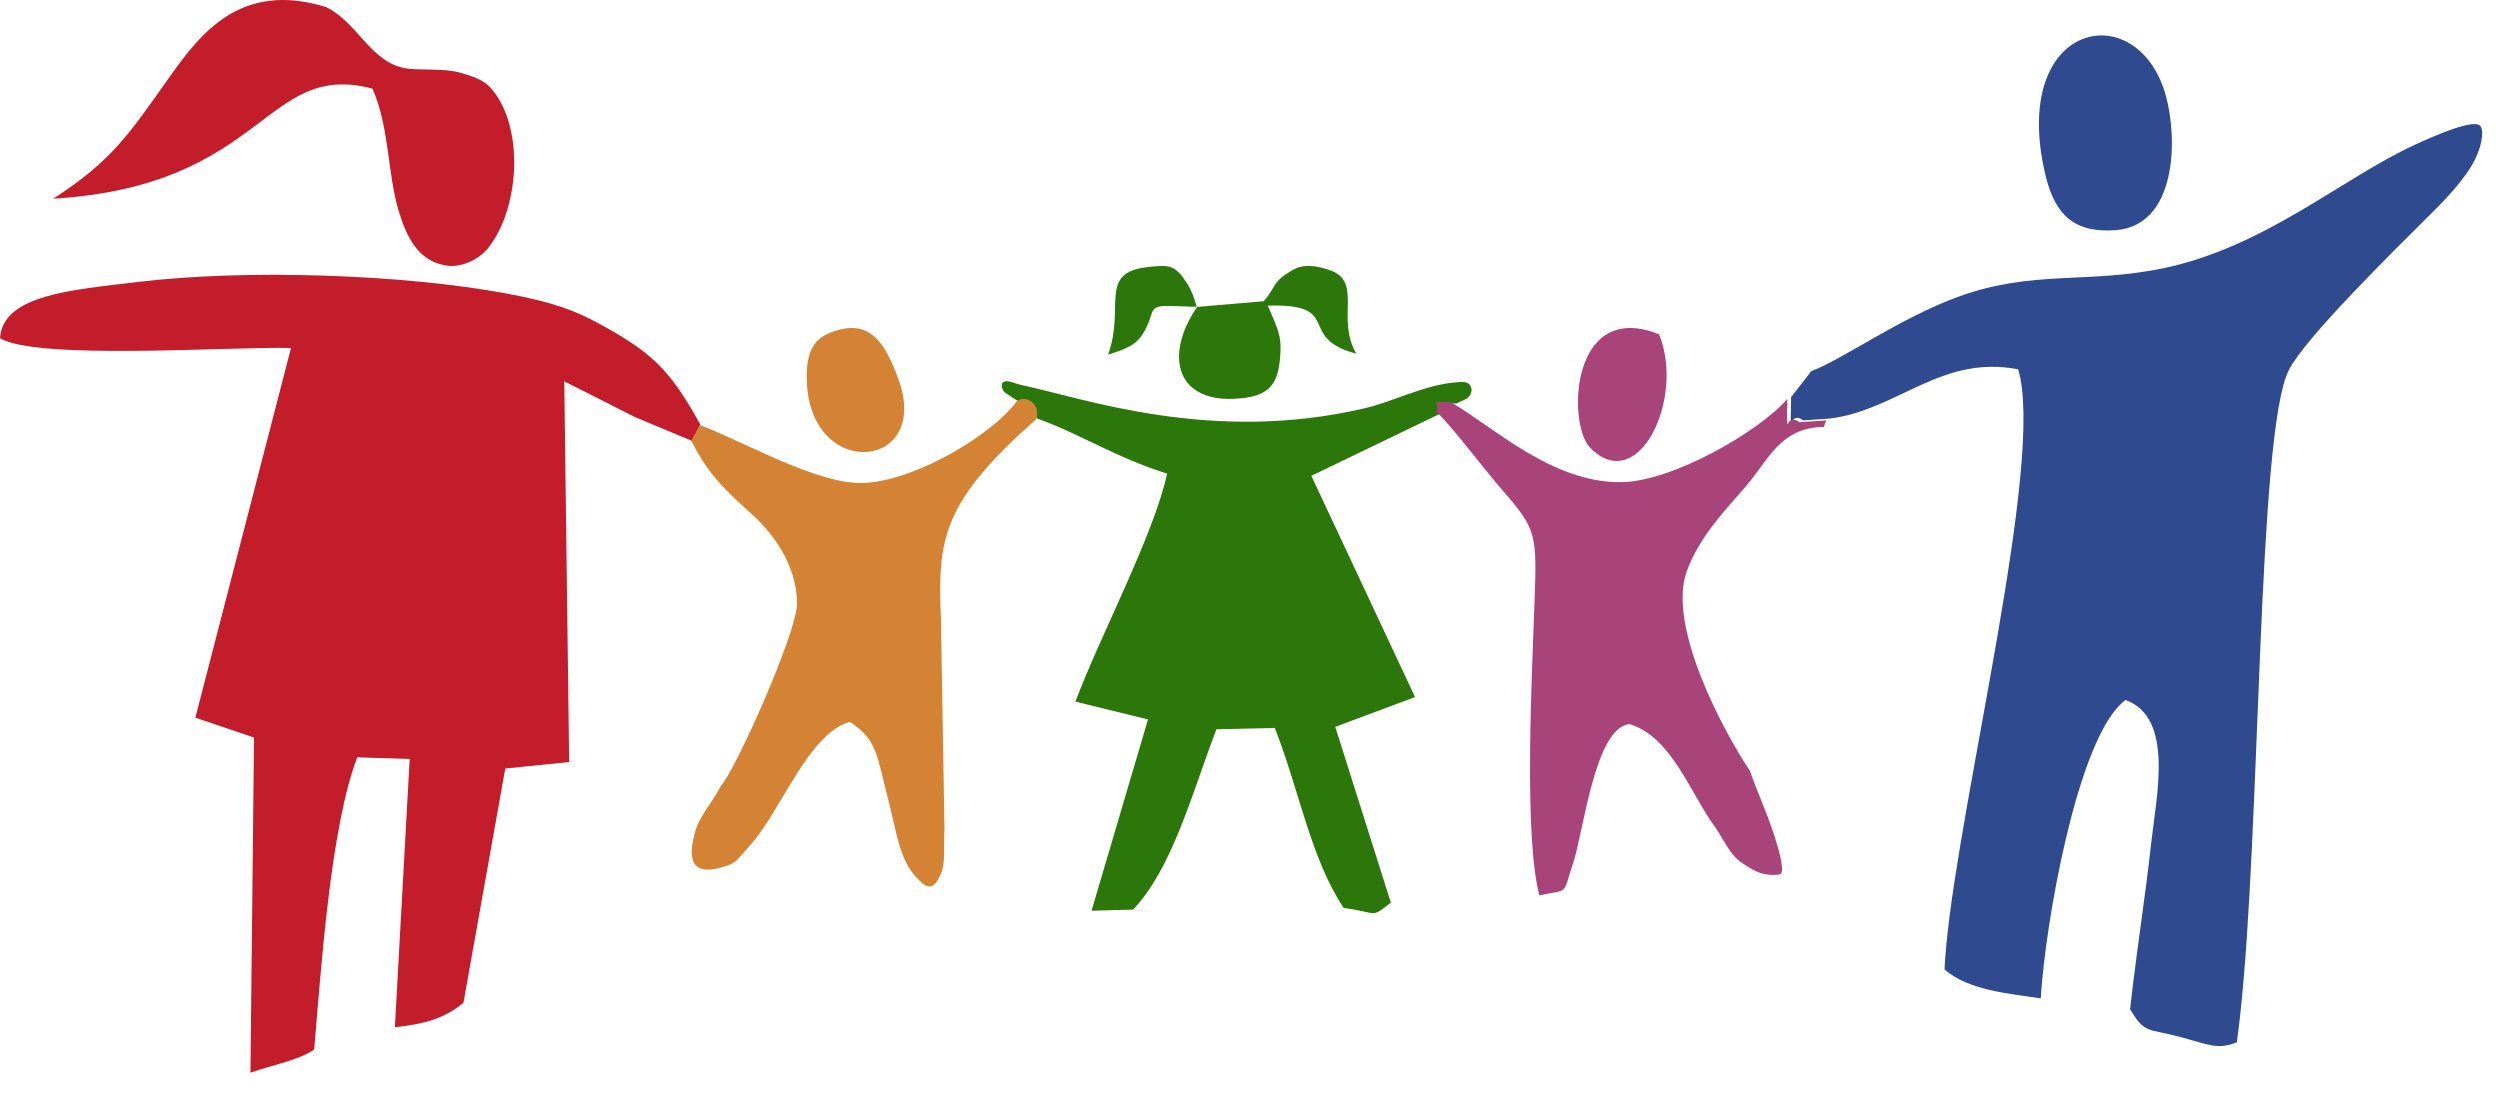
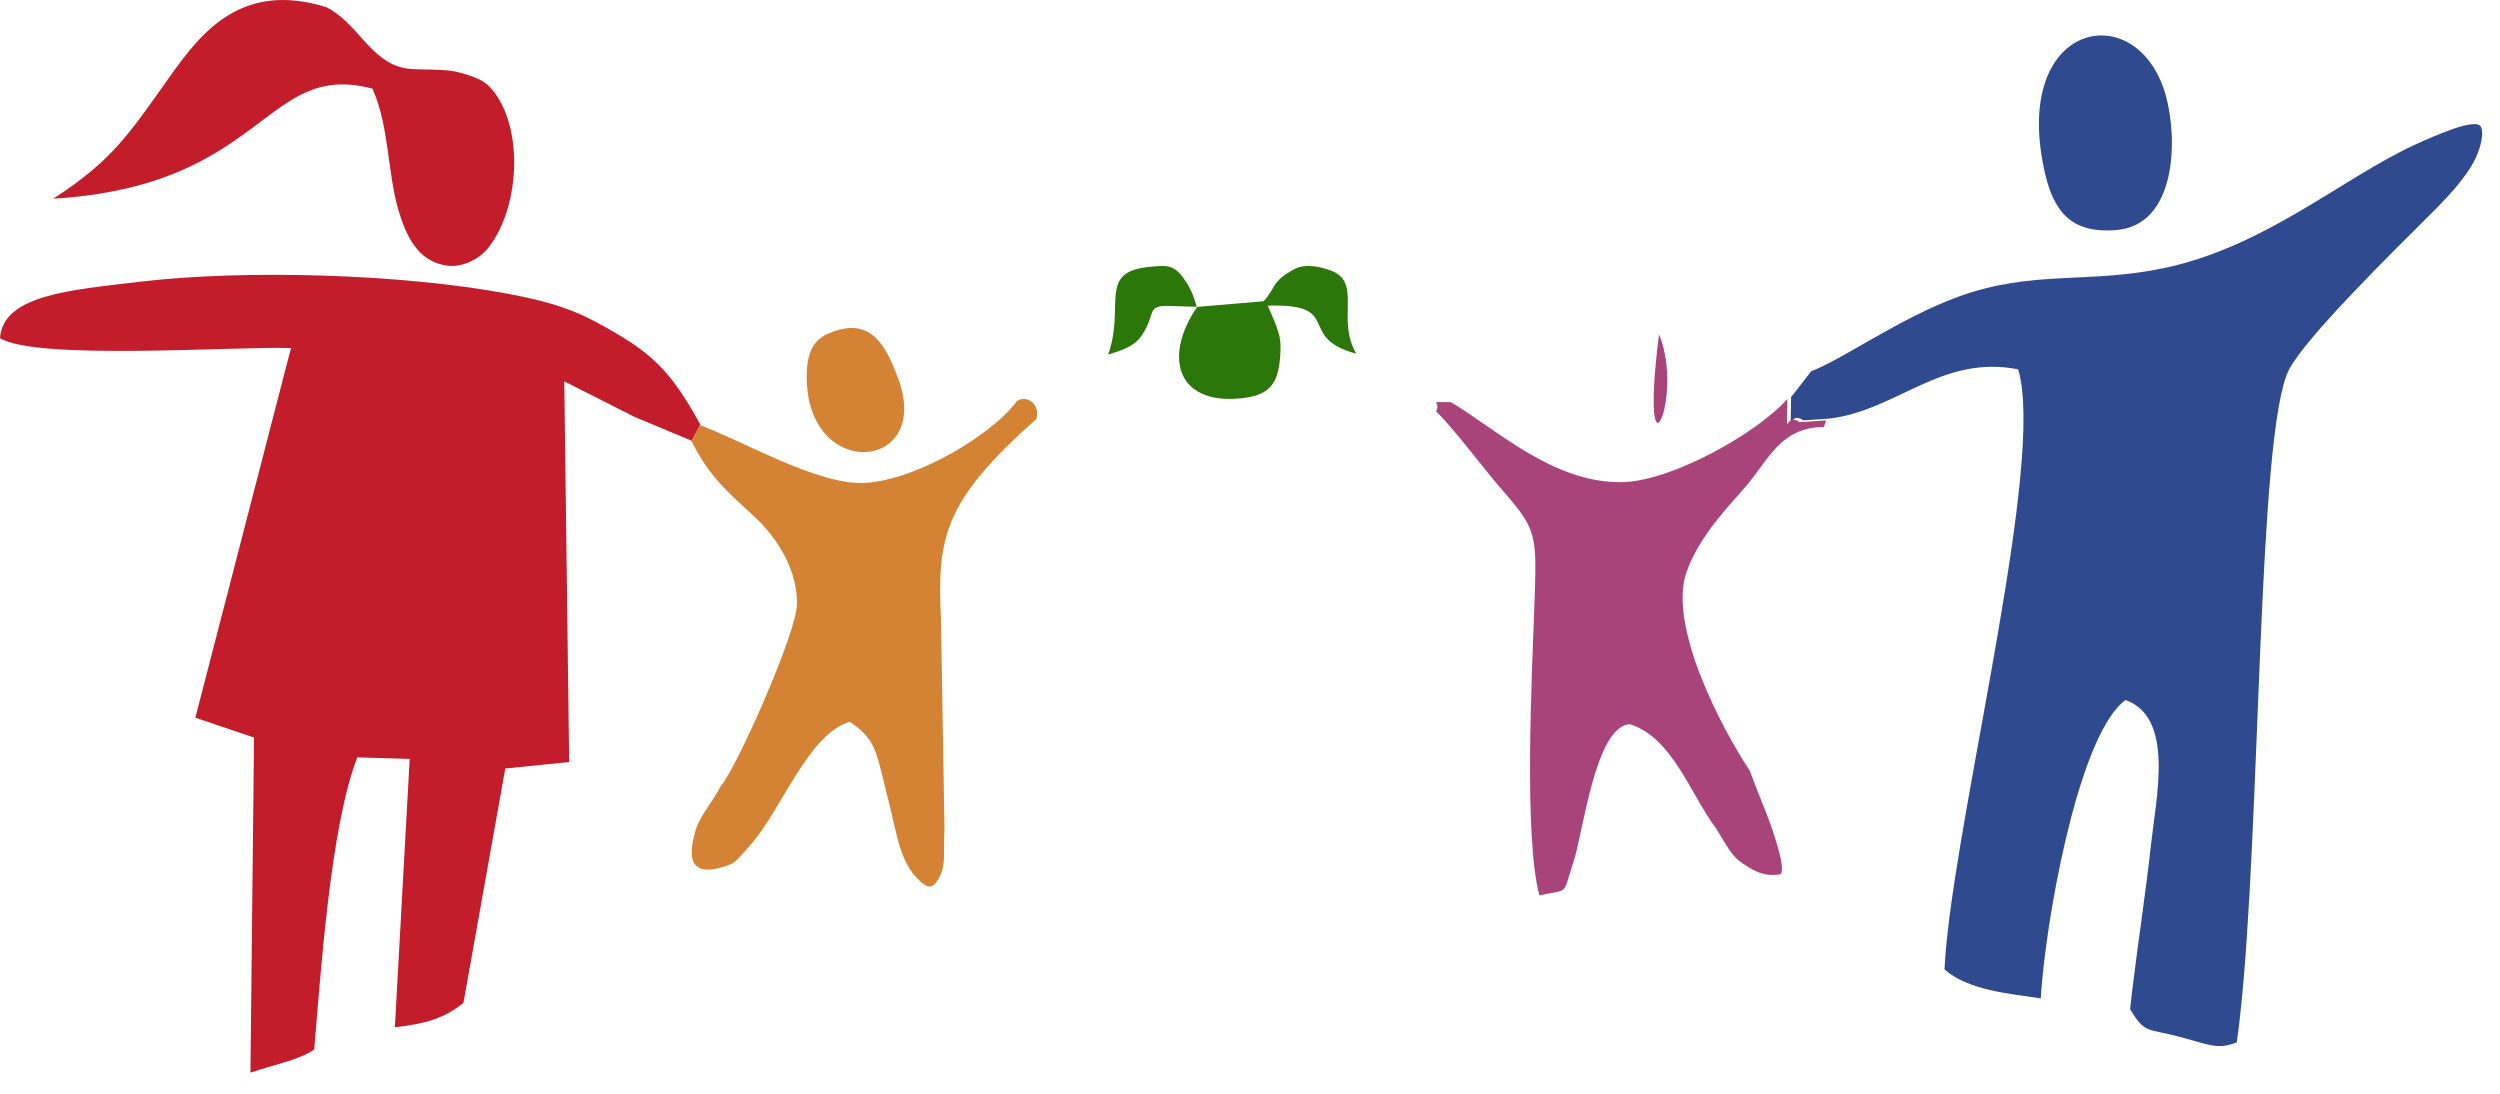
<svg xmlns="http://www.w3.org/2000/svg" width="80" height="35" viewBox="0 0 80 35" fill="none">
  <path fill-rule="evenodd" clip-rule="evenodd" d="M8.014 34.325C8.724 34.076 9.57 33.925 10.054 33.584C10.271 31.053 10.574 26.47 11.432 24.235L13.11 24.287L12.636 32.87C13.608 32.767 14.214 32.589 14.83 32.092L16.169 24.592L18.213 24.385L18.057 12.203L20.304 13.34L22.136 14.106L22.41 13.586C21.431 11.809 20.842 11.26 19.104 10.322C18.433 9.96 17.729 9.674 16.236 9.397C12.857 8.767 7.834 8.612 4.433 9.02C2.263 9.28 0.093 9.438 0 10.822C1.179 11.536 7.426 11.082 9.312 11.136L6.251 22.966L8.129 23.602L8.014 34.325Z" fill="#C31C2A" />
  <path fill-rule="evenodd" clip-rule="evenodd" d="M57.962 11.876L57.314 12.71C57.308 14.194 57.214 13.083 57.702 13.452L58.552 13.394C60.714 13.126 62.119 11.341 64.58 11.818C65.454 14.668 62.732 25.433 62.278 30.28C62.253 30.546 62.234 30.795 62.224 31.023C62.983 31.687 64.273 31.794 65.305 31.948C65.315 31.771 65.331 31.575 65.35 31.365C65.608 28.626 66.626 23.399 68.019 22.4C69.578 22.969 69.006 25.458 68.832 27.028C68.658 28.606 68.429 30.066 68.244 31.591C68.216 31.824 68.189 32.059 68.163 32.295C68.648 33.1 68.709 32.896 69.791 33.189C70.71 33.438 70.964 33.594 71.578 33.355C71.612 33.112 71.644 32.854 71.675 32.581C72.35 26.611 72.225 13.854 73.243 11.841C73.766 10.805 76.645 7.985 77.637 6.994C77.965 6.667 78.677 5.982 79.074 5.332C79.428 4.75 79.495 4.189 79.374 4.035C79.181 3.79 77.979 4.308 77.274 4.633C74.933 5.712 72.469 7.911 69.219 8.585C66.788 9.09 65.037 8.631 62.663 9.496C60.786 10.18 58.931 11.521 57.962 11.876Z" fill="#2F4A8E" />
-   <path fill-rule="evenodd" clip-rule="evenodd" d="M32.564 12.827C32.771 12.994 33.11 13.29 33.205 13.398C34.538 13.875 35.734 14.654 37.348 15.156C36.91 17.148 35.223 20.303 34.413 22.452L36.736 23.022L34.929 29.144L36.258 29.107C37.519 27.785 38.148 25.37 38.926 23.336L40.793 23.294C41.566 25.25 41.942 27.477 42.998 29.053C44.131 29.208 43.85 29.396 44.507 28.884L42.728 23.258L45.281 22.305L41.963 15.226L46.143 13.21C46.321 12.832 45.81 12.922 46.613 12.911C46.727 12.841 46.876 12.806 46.975 12.721C47.099 12.615 47.138 12.422 47.016 12.299C46.909 12.191 46.737 12.224 46.585 12.236C45.591 12.313 44.604 12.845 43.673 13.064C38.744 14.221 34.635 12.727 32.699 12.324C32.467 12.276 32.233 12.133 32.099 12.233C32.004 12.303 32.078 12.513 32.178 12.577L32.564 12.827Z" fill="#2C7709" />
  <path fill-rule="evenodd" clip-rule="evenodd" d="M54.923 26.522C55.274 27.089 55.425 27.413 55.767 27.63C56.013 27.785 56.357 28.066 56.948 27.982C57.129 27.956 56.939 27.274 56.889 27.099C56.618 26.156 56.327 25.589 55.995 24.664C55.126 23.365 53.356 20.034 53.971 18.3C54.367 17.183 55.228 16.302 55.874 15.554C56.598 14.715 56.969 13.673 58.364 13.663L58.437 13.453L57.584 13.511C57.093 13.14 57.187 14.256 57.194 12.766C56.284 13.816 53.51 15.411 51.882 15.429C49.665 15.455 47.81 13.672 46.423 12.868C45.624 12.879 46.132 12.79 45.956 13.168C46.504 13.686 47.498 15.025 48.049 15.654C49.189 16.958 49.182 17.085 49.102 19.326C49.019 21.657 48.76 26.738 49.259 28.651C50.236 28.443 49.985 28.682 50.343 27.61C50.672 26.623 51.038 23.276 52.143 23.171C53.512 23.585 54.091 25.416 54.923 26.522Z" fill="#A9447B" />
  <path fill-rule="evenodd" clip-rule="evenodd" d="M22.396 13.603L22.127 14.117C22.693 15.227 23.204 15.675 24.127 16.519C24.712 17.055 25.516 18.087 25.503 19.328C25.492 20.268 23.542 24.627 23.072 25.141C22.821 25.643 22.389 26.095 22.241 26.626C21.947 27.681 22.255 28.062 23.303 27.688C23.567 27.594 23.637 27.458 24.019 27.032C25.003 25.927 25.867 23.474 27.195 23.099C28.084 23.701 28.033 24.081 28.459 25.734C28.689 26.626 28.777 27.463 29.295 28.045C29.676 28.474 29.863 28.493 30.094 27.998C30.262 27.639 30.184 27.298 30.223 26.527L30.112 19.848C29.992 17.214 30.16 16.069 33.163 13.408C33.309 12.934 32.833 12.612 32.536 12.841C31.788 13.873 29.369 15.355 27.683 15.453C26.195 15.539 23.8 14.12 22.396 13.603Z" fill="#D38333" />
  <path fill-rule="evenodd" clip-rule="evenodd" d="M1.702 6.359C8.528 5.942 8.447 1.92 11.918 2.837C12.46 4.053 12.398 5.541 12.749 6.72C12.985 7.512 13.352 8.382 14.324 8.503C14.769 8.558 15.328 8.313 15.631 7.924C16.685 6.57 16.755 3.932 15.674 2.782C15.443 2.537 15.084 2.434 14.758 2.335C14.207 2.168 13.402 2.266 12.952 2.181C11.845 1.971 11.444 0.719 10.436 0.227C7.711 -0.616 6.423 1.06 5.431 2.456C4.145 4.265 3.603 5.132 1.702 6.359Z" fill="#C31C2A" />
  <path fill-rule="evenodd" clip-rule="evenodd" d="M69.304 3.05C68.405 -0.167 64.278 0.657 65.455 5.608C65.792 7.024 66.52 7.45 67.698 7.365C69.644 7.226 69.703 4.478 69.304 3.05Z" fill="#2F4A8E" />
  <path fill-rule="evenodd" clip-rule="evenodd" d="M38.306 9.821C37.909 10.408 37.732 10.948 37.729 11.402C37.722 12.329 38.431 12.808 39.465 12.763C40.651 12.711 40.933 12.31 40.976 11.221C40.993 10.767 40.906 10.546 40.569 9.78C43.028 9.705 41.451 10.806 43.403 11.318C42.744 10.202 43.608 9.035 42.585 8.657C42.319 8.558 41.798 8.409 41.422 8.611C40.669 9.015 40.845 9.199 40.435 9.64L38.306 9.821Z" fill="#2C7709" />
  <path fill-rule="evenodd" clip-rule="evenodd" d="M26.499 10.677C25.982 10.903 25.769 11.376 25.822 12.293C26.003 15.409 29.817 15.02 28.745 12.122C28.337 11.017 27.843 10.092 26.499 10.677Z" fill="#D38333" />
-   <path fill-rule="evenodd" clip-rule="evenodd" d="M53.09 10.697C50.254 9.562 50.139 13.571 50.886 14.329C52.43 15.898 53.929 12.737 53.09 10.697Z" fill="#A9447B" />
+   <path fill-rule="evenodd" clip-rule="evenodd" d="M53.09 10.697C52.43 15.898 53.929 12.737 53.09 10.697Z" fill="#A9447B" />
  <path fill-rule="evenodd" clip-rule="evenodd" d="M37.461 9.791L38.296 9.818C38.202 9.482 38.111 9.269 38.001 9.093C37.61 8.468 37.425 8.468 36.726 8.546C35.127 8.724 36.012 9.824 35.459 11.347C36.141 11.141 36.383 10.988 36.578 10.671C37.001 9.983 36.676 9.765 37.461 9.791Z" fill="#2C7709" />
</svg>